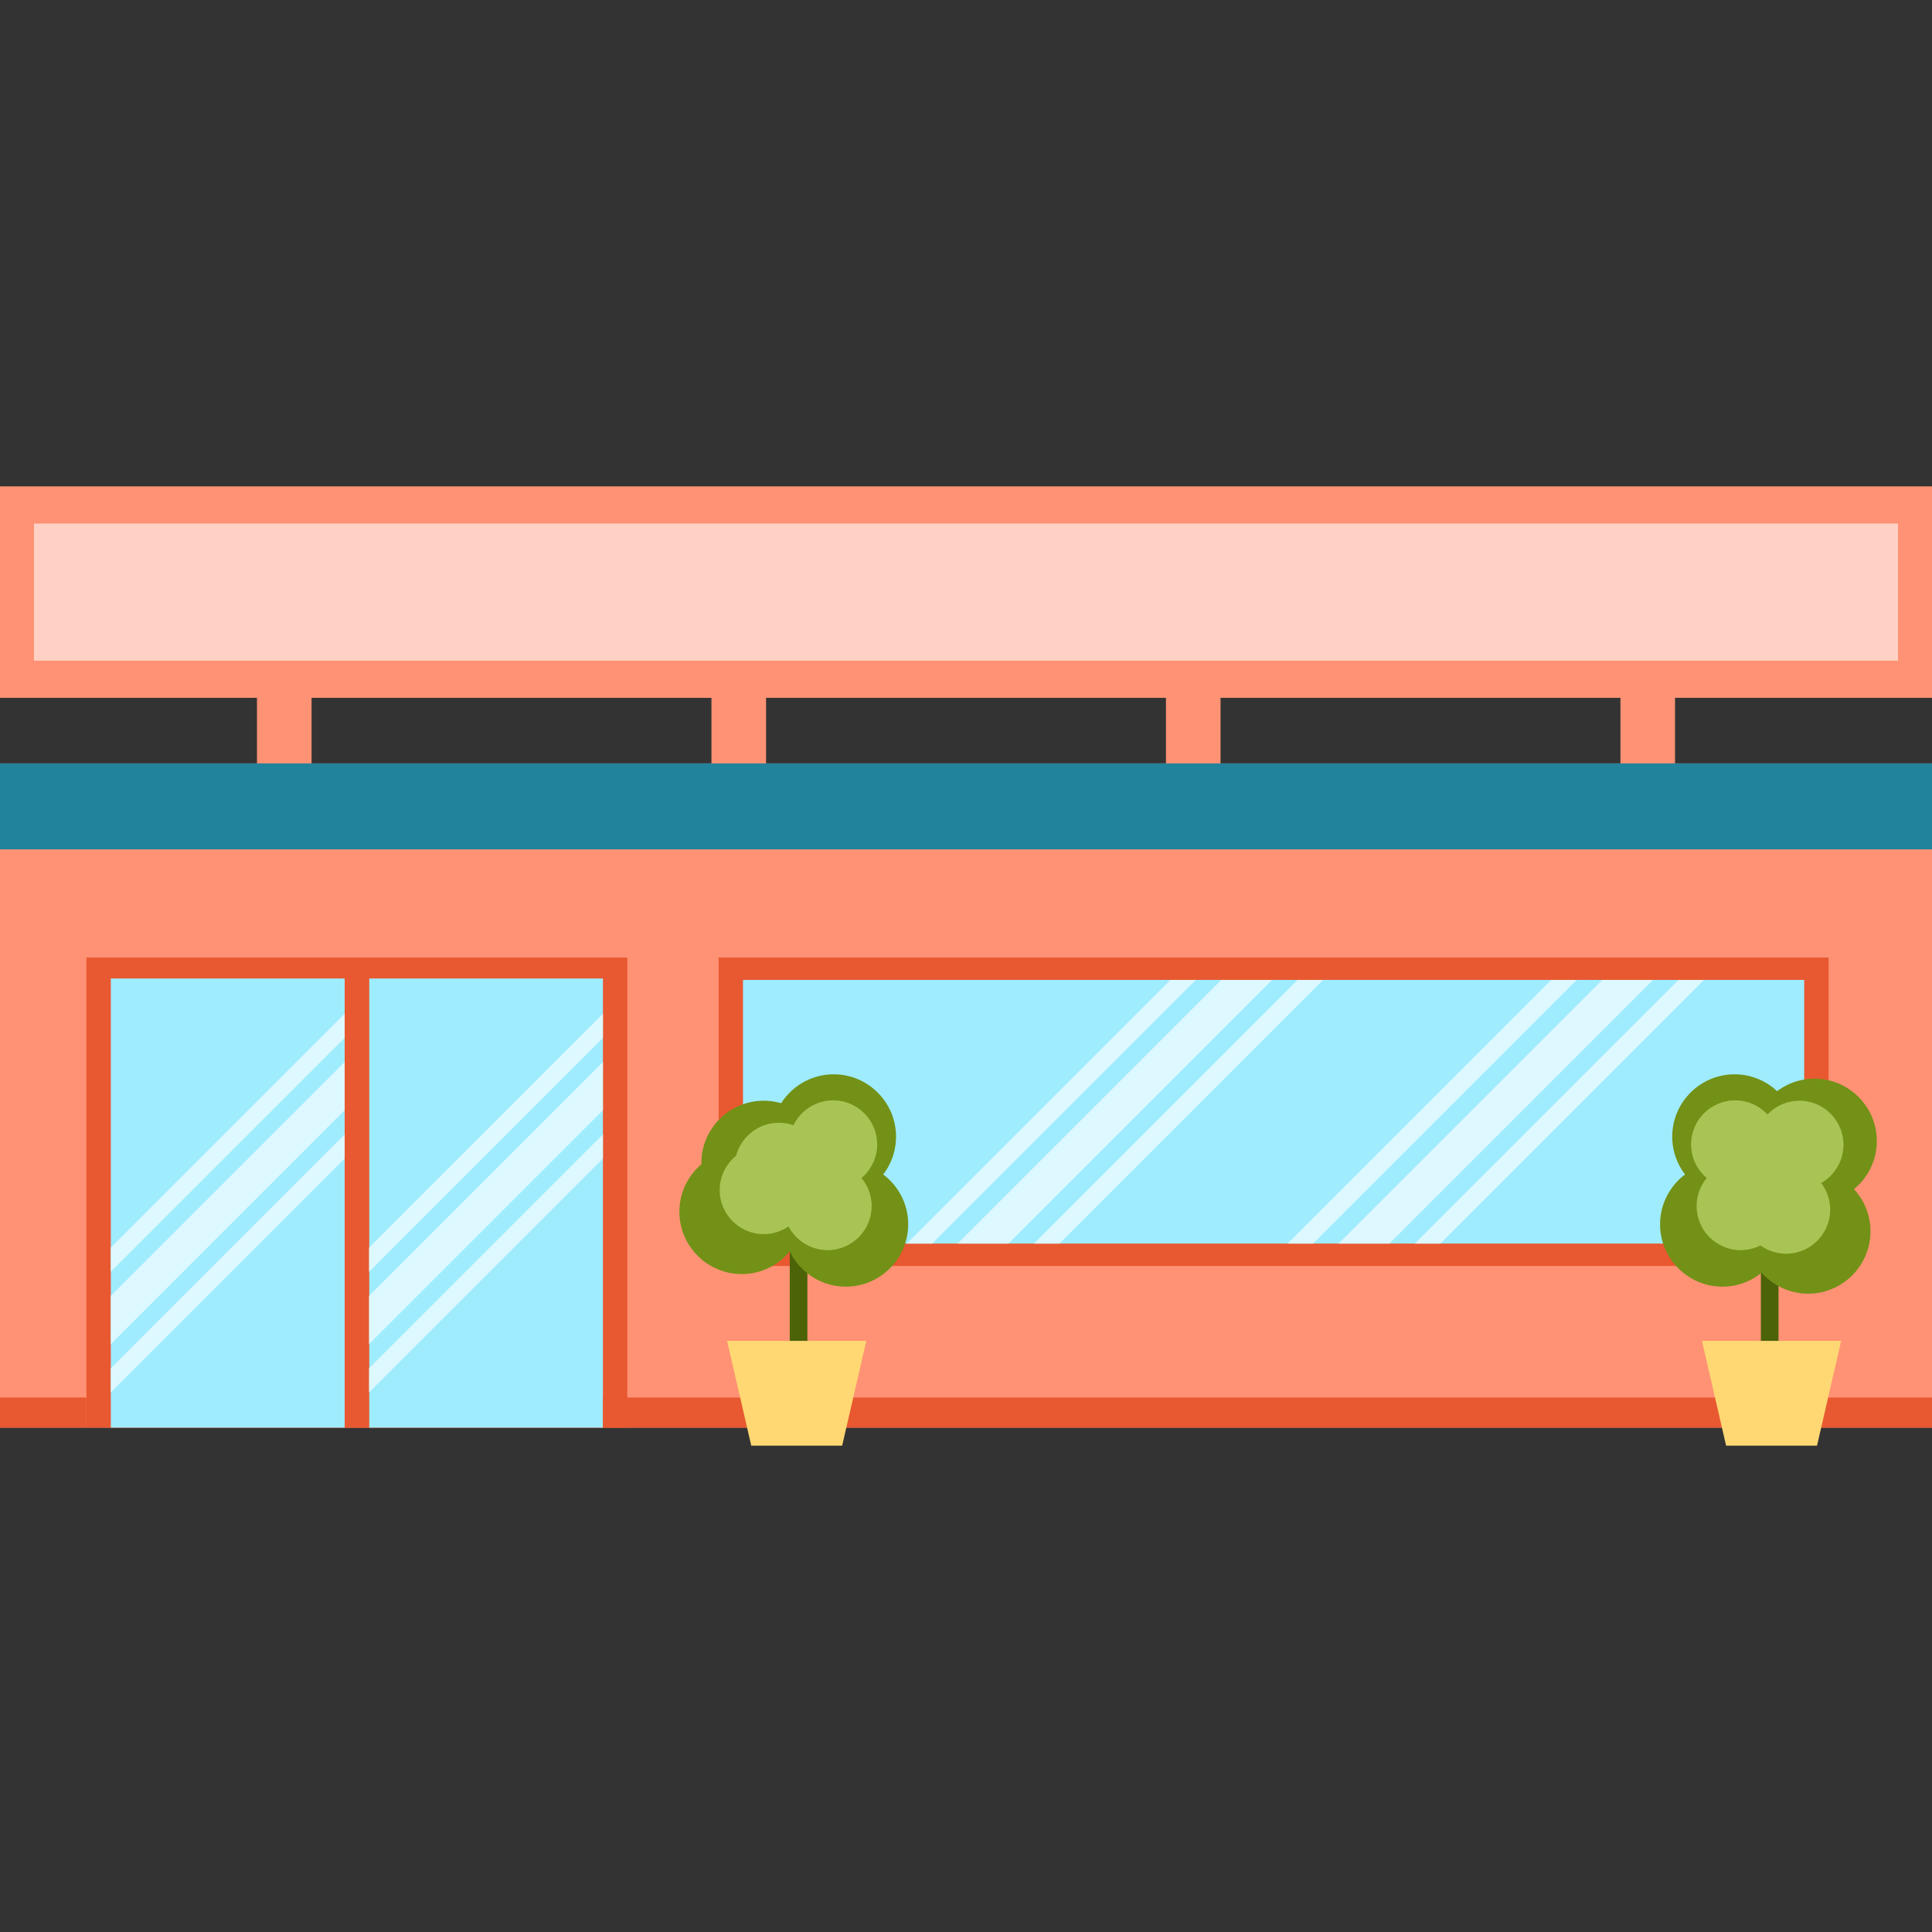
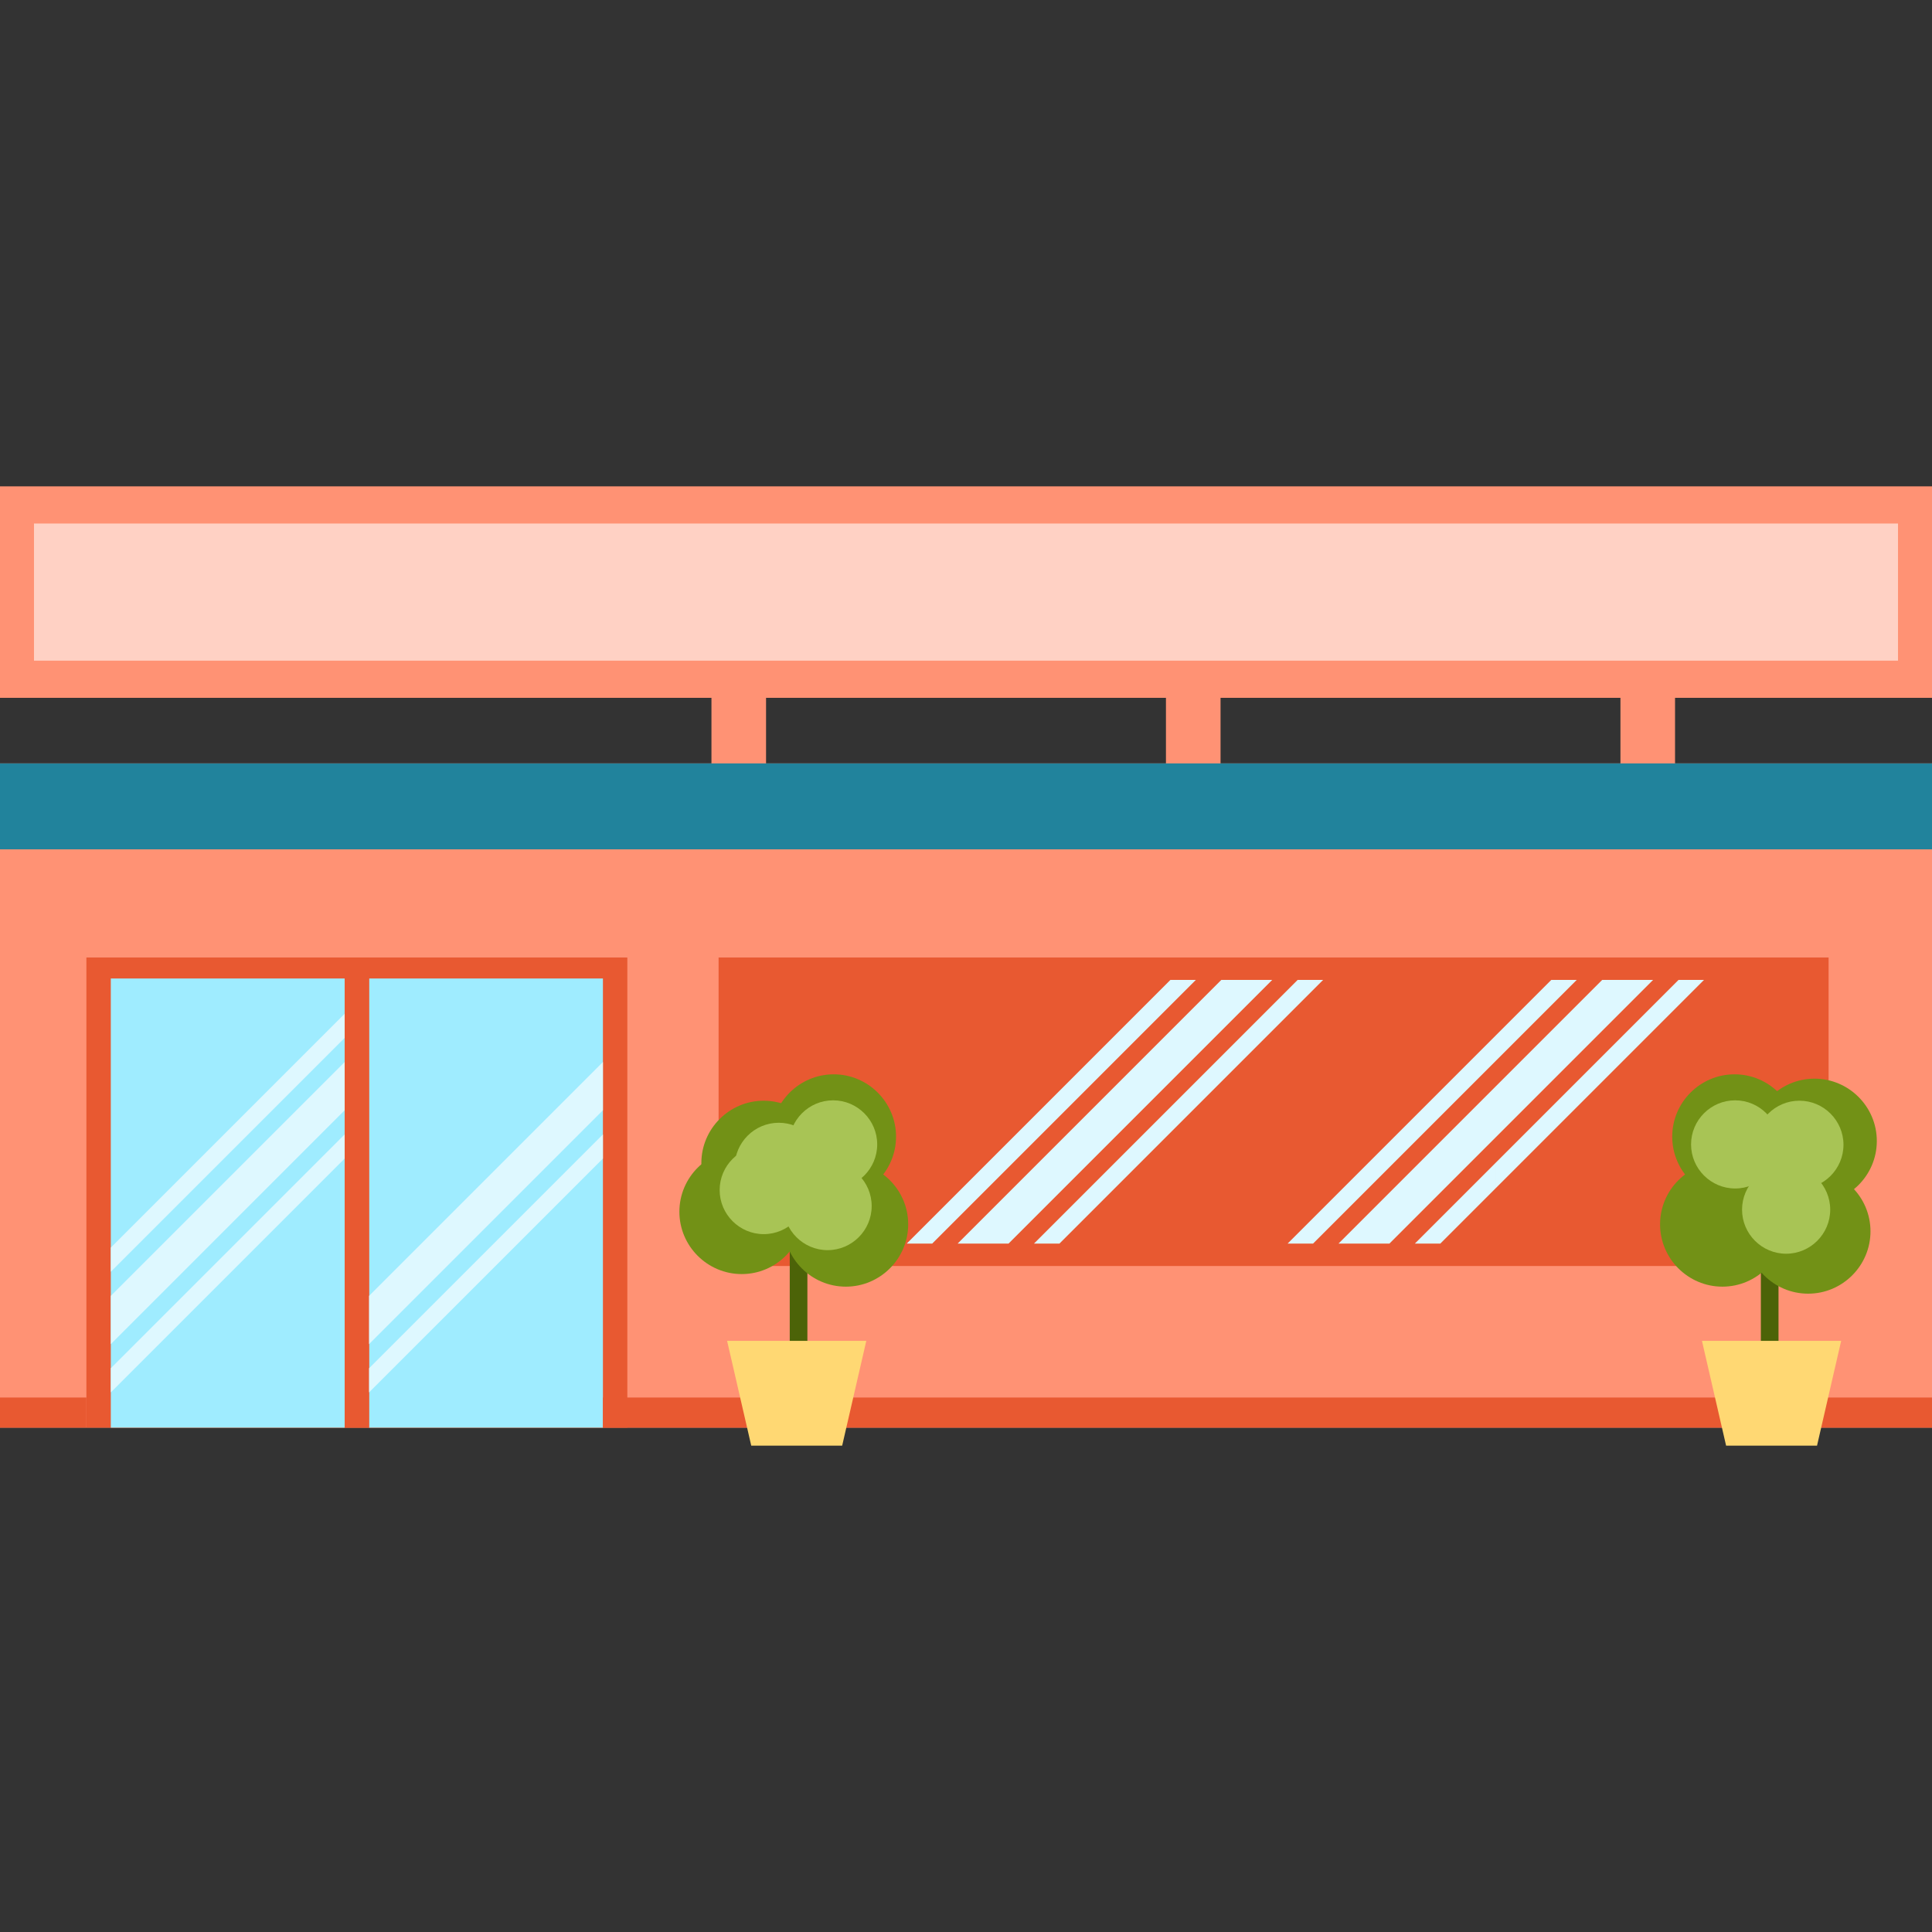
<svg xmlns="http://www.w3.org/2000/svg" version="1.1" id="Capa_1" x="0px" y="0px" viewBox="0 0 299.941 299.941" style="enable-background:new 0 0 299.941 299.941;" xml:space="preserve">
  <rect x="0" y="0" width="299.941" height="299.941" fill="#333333" stroke="none" />
  <g>
    <rect x="0" y="118.517" style="fill-rule:evenodd;clip-rule:evenodd;fill:#FF9274;" width="299.941" height="103.124" />
    <rect x="111.561" y="148.652" style="fill-rule:evenodd;clip-rule:evenodd;fill:#E85931;" width="172.327" height="47.892" />
-     <rect x="115.35" y="152.132" style="fill-rule:evenodd;clip-rule:evenodd;fill:#9FECFF;" width="164.75" height="40.931" />
    <path style="fill-rule:evenodd;clip-rule:evenodd;fill:#DEF8FF;" d="M173.092,184.451l32.319-32.319h-3.951L173.092,180.5V184.451   L173.092,184.451z M173.092,176.548v-7.902l16.515-16.515h7.902L173.092,176.548L173.092,176.548z M173.092,164.695v-3.951   l8.612-8.613h3.951L173.092,164.695z M164.48,193.063l8.612-8.612V180.5l-12.563,12.563H164.48L164.48,193.063z M173.092,160.745   v3.951l-28.368,28.368h-3.95L173.092,160.745L173.092,160.745z M173.092,168.646v7.902l-16.515,16.515h-7.902L173.092,168.646z" />
    <rect x="53.508" y="148.652" style="fill-rule:evenodd;clip-rule:evenodd;fill:#E85931;" width="43.884" height="72.989" />
    <rect x="57.297" y="151.91" style="fill-rule:evenodd;clip-rule:evenodd;fill:#9FECFF;" width="36.307" height="69.731" />
    <rect x="93.604" y="216.963" style="fill-rule:evenodd;clip-rule:evenodd;fill:#E85931;" width="206.338" height="4.677" />
    <rect x="13.413" y="148.652" style="fill-rule:evenodd;clip-rule:evenodd;fill:#E85931;" width="43.884" height="72.989" />
    <rect x="17.202" y="151.91" style="fill-rule:evenodd;clip-rule:evenodd;fill:#9FECFF;" width="36.306" height="69.731" />
    <g>
      <polygon style="fill-rule:evenodd;clip-rule:evenodd;fill:#DEF8FF;" points="17.202,197.437 53.508,161.131 53.508,157.385     17.202,193.691   " />
      <polygon style="fill-rule:evenodd;clip-rule:evenodd;fill:#DEF8FF;" points="17.202,208.674 53.508,172.367 53.508,164.876     17.202,201.183   " />
      <polygon style="fill-rule:evenodd;clip-rule:evenodd;fill:#DEF8FF;" points="17.202,216.165 53.508,179.859 53.508,176.113     17.202,212.419   " />
    </g>
    <g>
-       <rect x="39.894" y="107.205" style="fill-rule:evenodd;clip-rule:evenodd;fill:#FF9274;" width="8.475" height="15.345" />
      <rect x="110.453" y="107.205" style="fill-rule:evenodd;clip-rule:evenodd;fill:#FF9274;" width="8.475" height="15.345" />
      <rect x="181.013" y="107.205" style="fill-rule:evenodd;clip-rule:evenodd;fill:#FF9274;" width="8.475" height="15.345" />
      <rect x="251.572" y="107.205" style="fill-rule:evenodd;clip-rule:evenodd;fill:#FF9274;" width="8.475" height="15.345" />
    </g>
    <rect x="0" y="75.506" style="fill-rule:evenodd;clip-rule:evenodd;fill:#FF9274;" width="299.941" height="32.832" />
    <rect x="0" y="118.517" style="fill-rule:evenodd;clip-rule:evenodd;fill:#21839C;" width="299.941" height="13.343" />
    <g>
      <rect x="122.607" y="191.342" style="fill-rule:evenodd;clip-rule:evenodd;fill:#4C6308;" width="2.74" height="24.96" />
      <polygon style="fill-rule:evenodd;clip-rule:evenodd;fill:#FFD873;" points="116.629,224.435 130.746,224.435 134.492,208.17     112.883,208.17   " />
      <path style="fill-rule:evenodd;clip-rule:evenodd;fill:#729116;" d="M118.563,190.242c5.331,0,9.679-4.348,9.679-9.678    c0-5.33-4.348-9.678-9.679-9.678c-5.33,0-9.678,4.348-9.678,9.678C108.885,185.895,113.232,190.242,118.563,190.242z" />
      <path style="fill-rule:evenodd;clip-rule:evenodd;fill:#729116;" d="M115.151,197.799c5.331,0,9.679-4.347,9.679-9.678    c0-5.331-4.348-9.679-9.679-9.679c-5.33,0-9.678,4.348-9.678,9.679C105.474,193.452,109.821,197.799,115.151,197.799z" />
      <path style="fill-rule:evenodd;clip-rule:evenodd;fill:#729116;" d="M131.318,199.752c5.33,0,9.678-4.347,9.678-9.678    c0-5.331-4.348-9.679-9.678-9.679c-5.331,0-9.679,4.348-9.679,9.679C121.64,195.405,125.987,199.752,131.318,199.752z" />
      <path style="fill-rule:evenodd;clip-rule:evenodd;fill:#729116;" d="M129.432,186.142c5.33,0,9.678-4.348,9.678-9.678    c0-5.331-4.348-9.678-9.678-9.678c-5.331,0-9.679,4.348-9.679,9.678C119.753,181.794,124.101,186.142,129.432,186.142z" />
      <path style="fill-rule:evenodd;clip-rule:evenodd;fill:#A8C455;" d="M128.483,194.084c3.77,0,6.844-3.074,6.844-6.844    c0-3.769-3.074-6.843-6.844-6.843c-3.77,0-6.844,3.074-6.844,6.843C121.64,191.009,124.714,194.084,128.483,194.084z" />
      <path style="fill-rule:evenodd;clip-rule:evenodd;fill:#A8C455;" d="M118.568,191.598c3.77,0,6.844-3.074,6.844-6.844    c0-3.769-3.074-6.843-6.844-6.843c-3.769,0-6.843,3.074-6.843,6.843C111.726,188.524,114.8,191.598,118.568,191.598z" />
      <path style="fill-rule:evenodd;clip-rule:evenodd;fill:#A8C455;" d="M120.904,187.993c3.769,0,6.843-3.074,6.843-6.843    c0-3.769-3.074-6.843-6.843-6.843c-3.77,0-6.844,3.074-6.844,6.843C114.061,184.918,117.135,187.993,120.904,187.993z" />
      <path style="fill-rule:evenodd;clip-rule:evenodd;fill:#A8C455;" d="M129.341,184.51c3.77,0,6.844-3.074,6.844-6.843    c0-3.769-3.074-6.843-6.844-6.843c-3.769,0-6.843,3.074-6.843,6.843C122.498,181.436,125.572,184.51,129.341,184.51z" />
    </g>
    <g>
      <rect x="273.373" y="191.342" style="fill-rule:evenodd;clip-rule:evenodd;fill:#4C6308;" width="2.74" height="24.96" />
      <polygon style="fill-rule:evenodd;clip-rule:evenodd;fill:#FFD873;" points="282.092,224.435 267.975,224.435 264.229,208.17     285.838,208.17   " />
      <path style="fill-rule:evenodd;clip-rule:evenodd;fill:#729116;" d="M281.696,186.817c5.33,0,9.678-4.348,9.678-9.678    c0-5.331-4.348-9.678-9.678-9.678c-5.331,0-9.679,4.348-9.679,9.678C272.018,182.47,276.365,186.817,281.696,186.817z" />
      <path style="fill-rule:evenodd;clip-rule:evenodd;fill:#729116;" d="M280.713,200.841c5.33,0,9.678-4.348,9.678-9.678    c0-5.33-4.348-9.678-9.678-9.678c-5.331,0-9.678,4.348-9.678,9.678C271.035,196.494,275.382,200.841,280.713,200.841z" />
      <path style="fill-rule:evenodd;clip-rule:evenodd;fill:#729116;" d="M267.402,199.752c5.331,0,9.679-4.347,9.679-9.678    c0-5.331-4.348-9.679-9.679-9.679c-5.33,0-9.678,4.348-9.678,9.679C257.725,195.405,262.072,199.752,267.402,199.752z" />
      <path style="fill-rule:evenodd;clip-rule:evenodd;fill:#729116;" d="M269.289,186.142c5.331,0,9.679-4.348,9.679-9.678    c0-5.331-4.348-9.678-9.679-9.678c-5.33,0-9.678,4.348-9.678,9.678C259.611,181.794,263.959,186.142,269.289,186.142z" />
-       <path style="fill-rule:evenodd;clip-rule:evenodd;fill:#A8C455;" d="M270.237,194.084c3.77,0,6.843-3.074,6.843-6.844    c0-3.769-3.073-6.843-6.843-6.843s-6.844,3.074-6.844,6.843C263.394,191.009,266.468,194.084,270.237,194.084z" />
      <path style="fill-rule:evenodd;clip-rule:evenodd;fill:#A8C455;" d="M277.296,194.64c3.768,0,6.843-3.074,6.843-6.844    c0-3.769-3.074-6.843-6.843-6.843c-3.77,0-6.844,3.074-6.844,6.843C270.452,191.566,273.526,194.64,277.296,194.64z" />
-       <path style="fill-rule:evenodd;clip-rule:evenodd;fill:#A8C455;" d="M279.355,184.568c3.769,0,6.843-3.074,6.843-6.843    c0-3.769-3.074-6.843-6.843-6.843c-3.77,0-6.844,3.074-6.844,6.843C272.512,181.494,275.586,184.568,279.355,184.568z" />
+       <path style="fill-rule:evenodd;clip-rule:evenodd;fill:#A8C455;" d="M279.355,184.568c3.769,0,6.843-3.074,6.843-6.843    c0-3.769-3.074-6.843-6.843-6.843c-3.77,0-6.844,3.074-6.844,6.843C272.512,181.494,275.586,184.568,279.355,184.568" />
      <path style="fill-rule:evenodd;clip-rule:evenodd;fill:#A8C455;" d="M269.38,184.51c3.769,0,6.843-3.074,6.843-6.843    c0-3.769-3.074-6.843-6.843-6.843c-3.77,0-6.844,3.074-6.844,6.843C262.536,181.436,265.61,184.51,269.38,184.51z" />
    </g>
    <path style="fill-rule:evenodd;clip-rule:evenodd;fill:#DEF8FF;" d="M232.221,184.451l32.319-32.319h-3.951L232.221,180.5V184.451   L232.221,184.451z M232.221,176.548v-7.902l16.515-16.515h7.901L232.221,176.548L232.221,176.548z M232.221,164.695v-3.951   l8.612-8.613h3.951L232.221,164.695z M223.608,193.063l8.612-8.612V180.5l-12.563,12.563H223.608L223.608,193.063z    M232.221,160.745v3.951l-28.368,28.368h-3.951L232.221,160.745L232.221,160.745z M232.221,168.646v7.902l-16.515,16.515h-7.902   L232.221,168.646z" />
    <g>
-       <polygon style="fill-rule:evenodd;clip-rule:evenodd;fill:#DEF8FF;" points="57.297,197.437 93.604,161.131 93.604,157.385     57.297,193.691   " />
      <polygon style="fill-rule:evenodd;clip-rule:evenodd;fill:#DEF8FF;" points="57.297,208.674 93.604,172.367 93.604,164.876     57.297,201.183   " />
      <polygon style="fill-rule:evenodd;clip-rule:evenodd;fill:#DEF8FF;" points="57.297,216.165 93.604,179.859 93.604,176.113     57.297,212.419   " />
    </g>
    <rect x="0" y="216.963" style="fill-rule:evenodd;clip-rule:evenodd;fill:#E85931;" width="13.413" height="4.677" />
    <rect x="5.277" y="81.277" style="fill-rule:evenodd;clip-rule:evenodd;fill:#FFD1C4;" width="289.386" height="21.29" />
  </g>
  <g>
</g>
  <g>
</g>
  <g>
</g>
  <g>
</g>
  <g>
</g>
  <g>
</g>
  <g>
</g>
  <g>
</g>
  <g>
</g>
  <g>
</g>
  <g>
</g>
  <g>
</g>
  <g>
</g>
  <g>
</g>
  <g>
</g>
</svg>